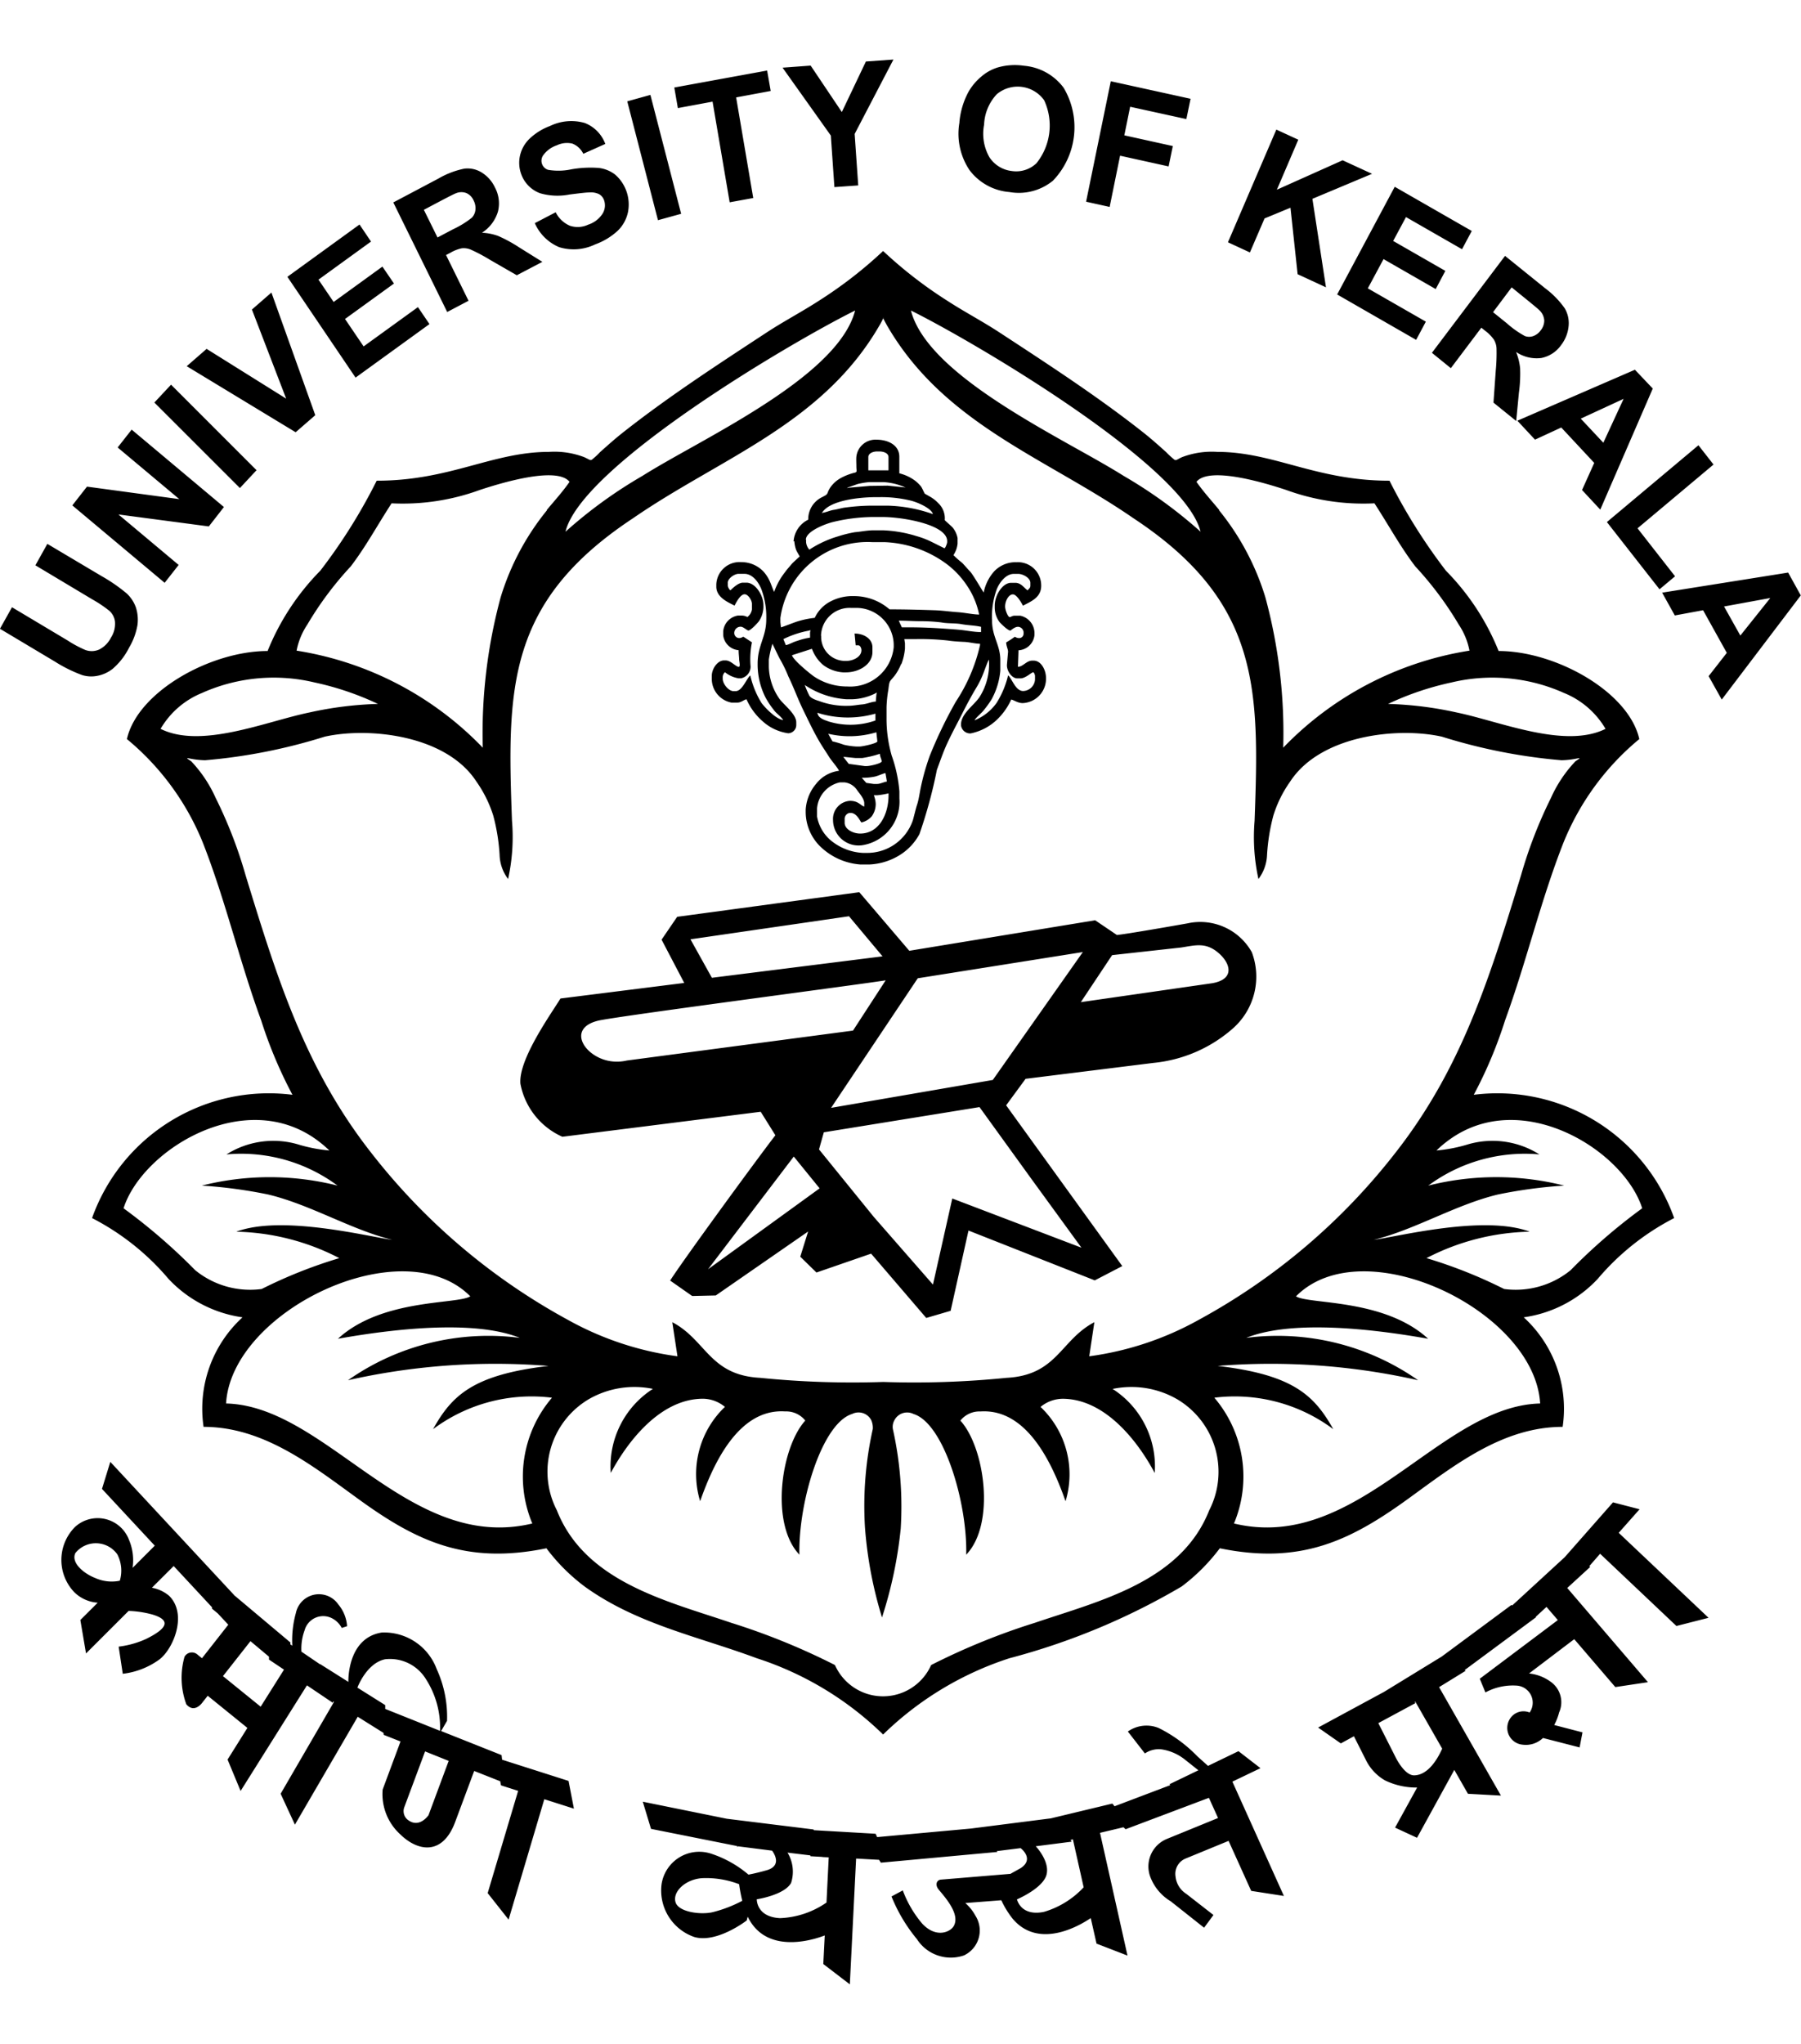
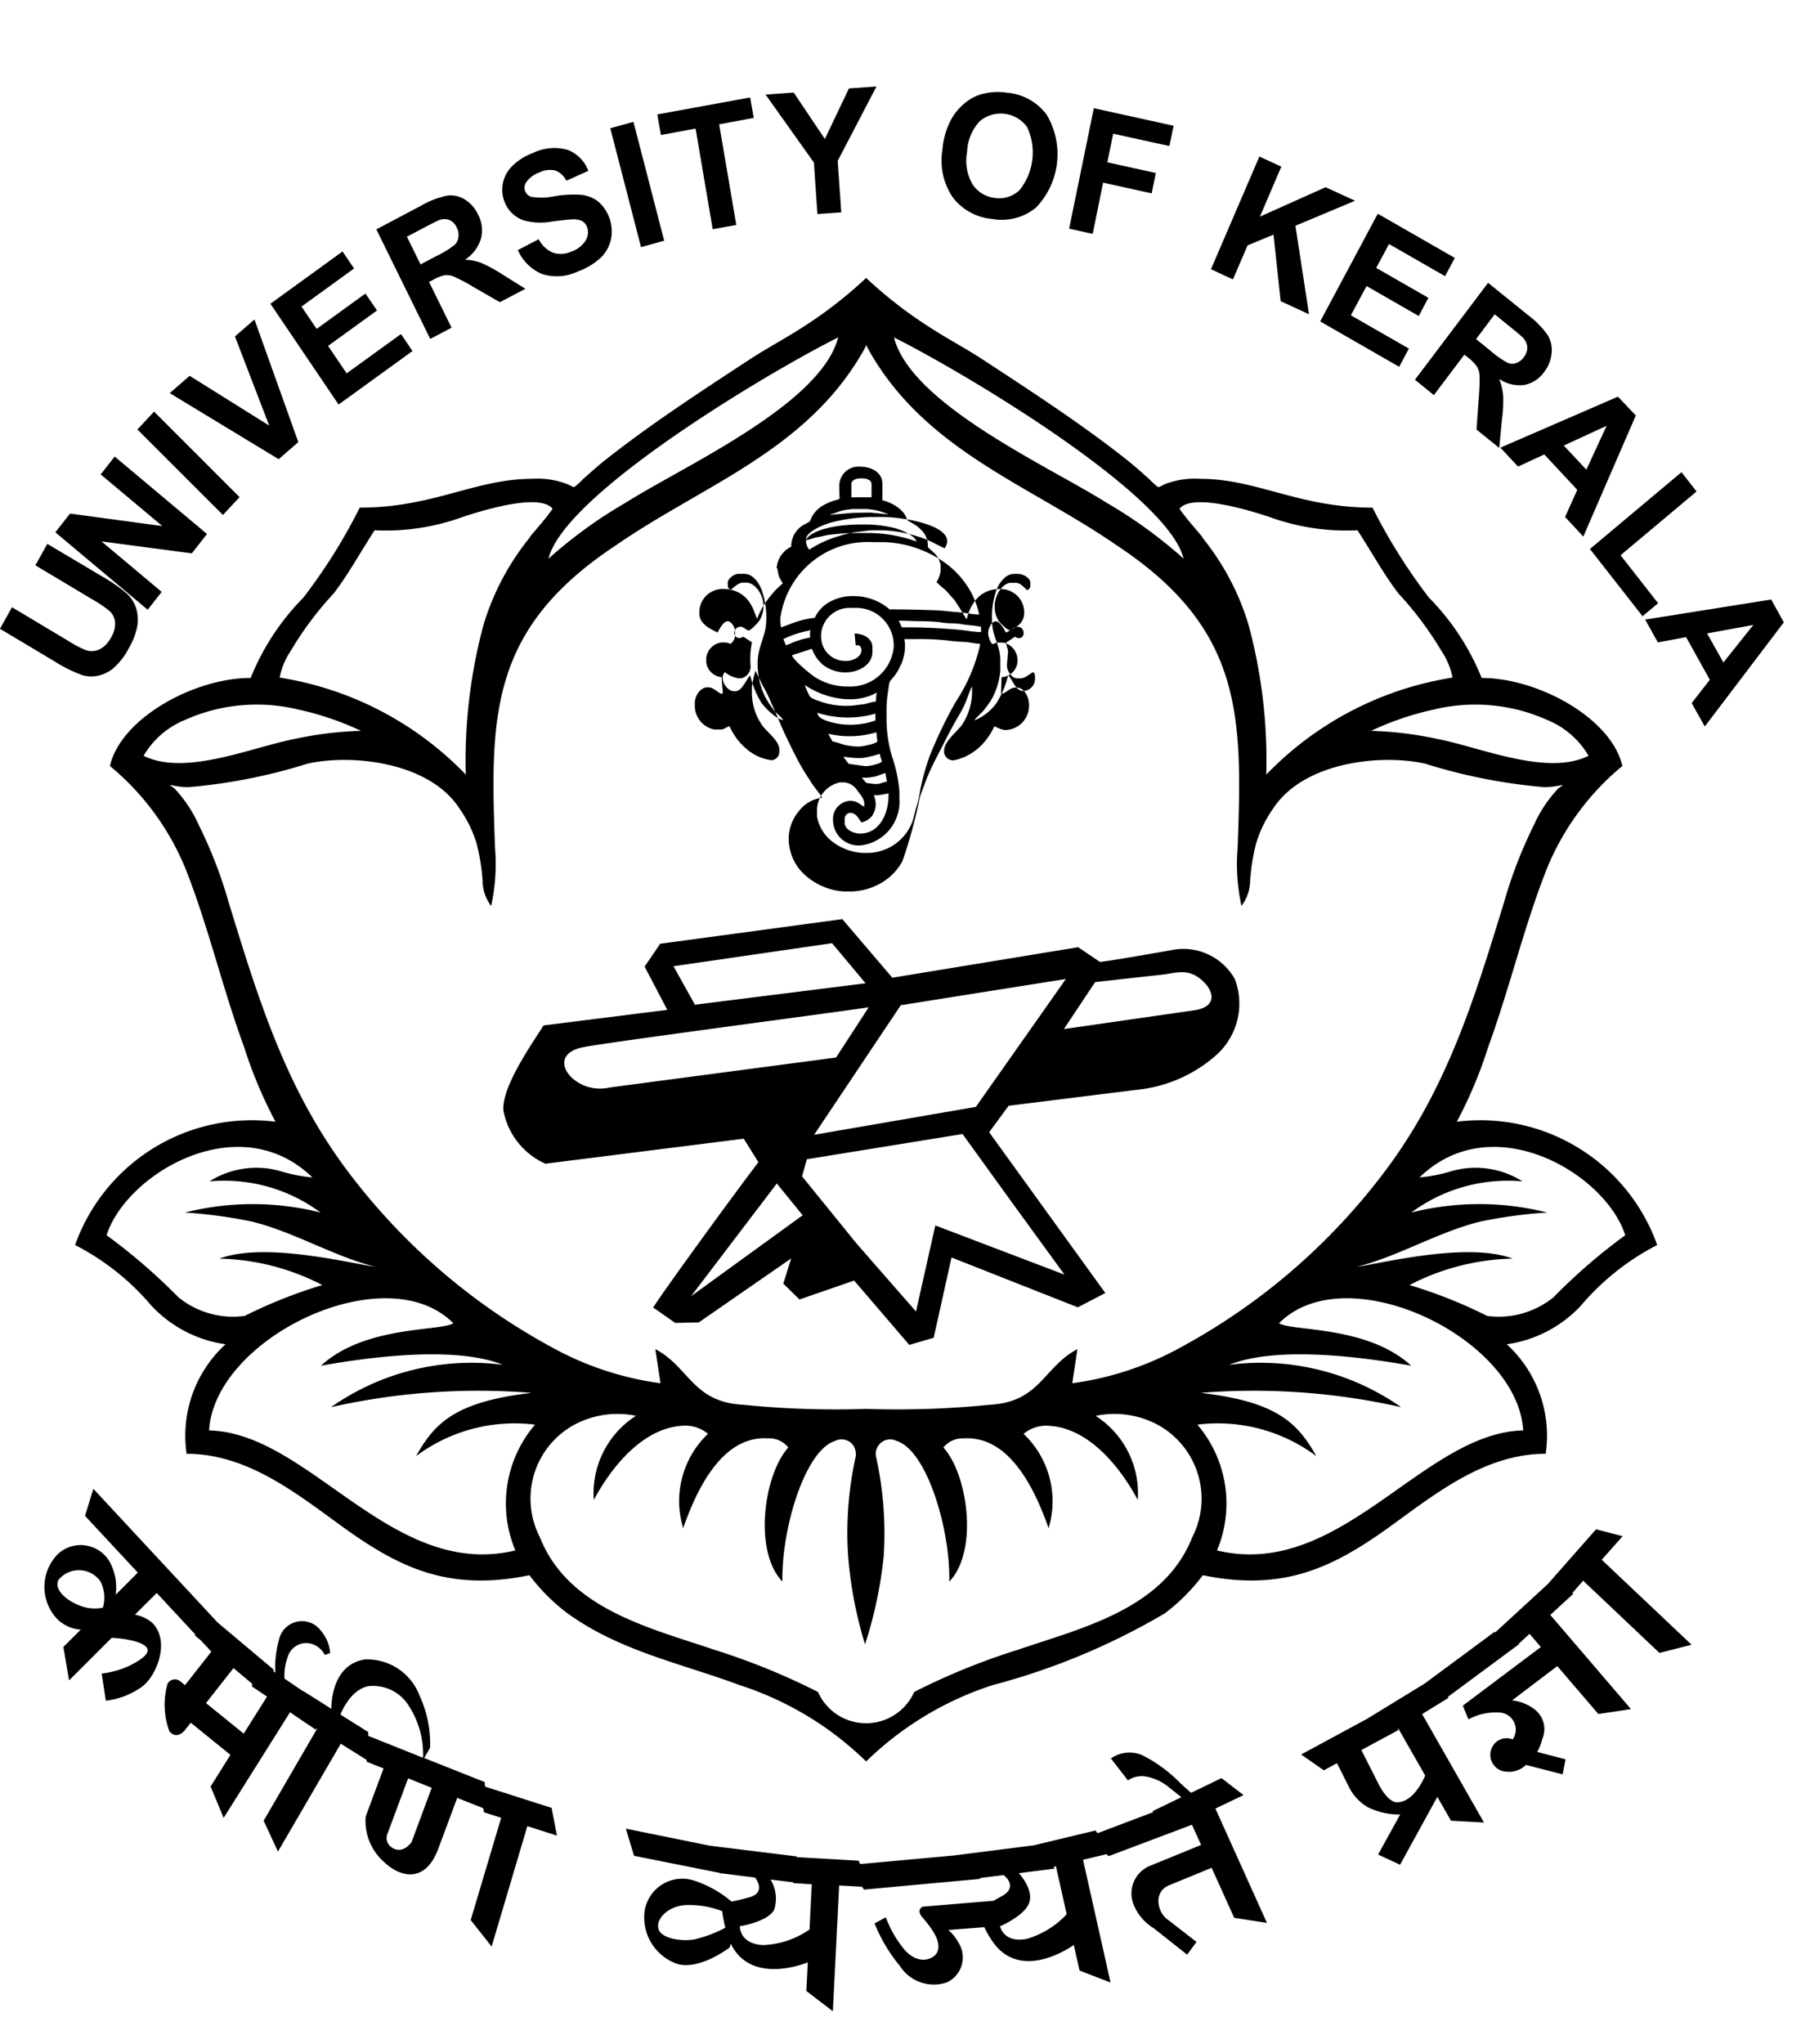
<svg xmlns="http://www.w3.org/2000/svg" width="72.47" height="82.2" viewBox="0 0 50.436 53.87">
-   <path class="logo" id="Path_33" data-name="Path 33" d="M5252.01,6827.287l.336-.6,1.561.932a3.221,3.221,0,0,0,.493.264.512.512,0,0,0,.388-.013.746.746,0,0,0,.33-.334.714.714,0,0,0,.112-.446.479.479,0,0,0-.161-.306,3.567,3.567,0,0,0-.475-.318l-1.593-.953.335-.6,1.515.9a4.661,4.661,0,0,1,.706.487.975.975,0,0,1,.261.4,1.12,1.12,0,0,1,.041.49,1.859,1.859,0,0,1-.234.628,1.9,1.9,0,0,1-.458.591,1,1,0,0,1-.441.2.876.876,0,0,1-.415-.023,4,4,0,0,1-.762-.377l-1.538-.918Zm24.473,4.663h.092a2.22,2.22,0,0,0,.318-.054v.054c0,.543-.272,1.072-.794,1.072-.2,0-.435-.12-.435-.3v-.119a.168.168,0,0,1,.141-.159h.025c.189,0,.277.266.308.266a.542.542,0,0,0,.285-.171.59.59,0,0,0,.111-.347.727.727,0,0,0-.051-.237Zm-.345-.49a1.637,1.637,0,0,0,.368-.032c.114-.027.209-.079.3-.1l.041.238c-.068.006-.188.067-.271.067h-.1l-.205-.029-.128-.144Zm-.486-.584.319.032.18,0a2.793,2.793,0,0,0,.5-.12c0,.083.05.157.05.213s-.321.132-.422.132h-.051l-.449-.062-.138-.176-.017-.025.029.011Zm.9-.688.028.252c0,.057-.416.146-.5.146H5276a1.923,1.923,0,0,1-.36-.051,2.772,2.772,0,0,0-.318-.094l-.118-.213a2.607,2.607,0,0,0,1.347-.041Zm-1.619-.537a2.812,2.812,0,0,0,1.593.014v.192a2.1,2.1,0,0,1-1.3.031c-.115-.04-.289-.092-.316-.216l-.013-.026.033,0Zm1.605-.562.026-.015-.012.066-.016.188c-.111,0-.245.068-.381.079s-.245.039-.41.039h-.1a2.149,2.149,0,0,1-.7-.135c-.086-.026-.234-.078-.272-.155a2.44,2.44,0,0,1-.126-.293,2.362,2.362,0,0,0,1.177.4h.128a1.557,1.557,0,0,0,.69-.174Zm.715-.811a1.592,1.592,0,0,0,.1-.435l0-.146-.018-.118h.3a7.025,7.025,0,0,1,.932.041c.125.02.313.031.451.037s.307.052.437.052v.039a4.789,4.789,0,0,1-.677,1.581,12.517,12.517,0,0,0-.733,1.522,6.572,6.572,0,0,0-.249.88c-.03.145-.058.344-.1.471s-.083.31-.121.445a1.35,1.35,0,0,1-1.315.916h-.089a1.531,1.531,0,0,1-.842-.308,1.133,1.133,0,0,1-.438-.711v-.225a.812.812,0,0,1,.64-.73h.128a.485.485,0,0,1,.354.219c.061.085.2.237.2.365v.093c-.108-.03-.16-.16-.4-.16a.506.506,0,0,0-.474.545v.012a.713.713,0,0,0,.769.69h.013a1.23,1.23,0,0,0,1.076-1.312v-.2a3.932,3.932,0,0,0-.215-1,3.725,3.725,0,0,1-.145-1.065v-.292a3.447,3.447,0,0,1,.051-.491c.031-.261.031-.215.163-.374a1.384,1.384,0,0,0,.194-.343Zm-2.251-.791a.8.8,0,0,1,.832-.782h.154a1.049,1.049,0,0,1,1.05,1.02v.08a1.223,1.223,0,0,1-1.3,1.1,1.668,1.668,0,0,1-.933-.28c-.128-.091-.582-.461-.616-.595l.559-.18a1.064,1.064,0,0,0,.323.46,1.047,1.047,0,0,0,.552.2h.074c.366,0,.745-.22.745-.57v-.132c0-.24-.241-.385-.5-.385l.031.329h.072c.051,0,.089.076.089.137,0,.189-.234.3-.422.3h-.051a.67.67,0,0,1-.654-.7Zm-.331-.146.037-.015-.013.066v.146a1.829,1.829,0,0,0-.36.091c-.112.03-.221.1-.318.119l-.069-.169a2.778,2.778,0,0,1,.723-.239Zm2.509-.279c.205,0,.43.016.612.015a4.749,4.749,0,0,1,.583.035c.172.034.387.016.565.049s.371.033.544.074v.146h-.039c-.125,0-.344-.036-.476-.053-.155-.018-.331-.029-.484-.04-.326-.023-.661-.039-1.01-.039l-.21,0-.083-.182Zm-3.317-.065a2.466,2.466,0,0,1,2.574-2.133h.344a3.141,3.141,0,0,1,1.722.6,2.441,2.441,0,0,1,.575.6,2.238,2.238,0,0,1,.352.827c-.164,0-.405-.053-.6-.066s-.41-.044-.615-.053c-.418-.014-.845-.026-1.294-.026a1.516,1.516,0,0,0-.985-.371h-.1a1.326,1.326,0,0,0-.629.183.988.988,0,0,0-.381.426,2.559,2.559,0,0,0-.5.105c-.083.026-.411.156-.446.16l-.016-.145,0-.107Zm5.927.026a2.239,2.239,0,0,1,.127-.822c.07-.189.252-.448.487-.448h.117c.142,0,.344.117.344.25v.079c0,.072-.045.087-.078.133-.095-.066-.182-.212-.344-.212h-.116c-.246,0-.46.354-.46.637v.066a.69.69,0,0,0,.137.4c.043.049.232.234.3.234.016,0,.112-.106.218-.106a.167.167,0,0,1,.153.146v.053a.124.124,0,0,1-.128.118.212.212,0,0,1-.116-.039,2.78,2.78,0,0,1-.243.159c0,.1.057.2.052.266l-.031.356c-.011.182.143.385.287.385h.09c.147,0,.31-.171.359-.171.021,0,.05.072.05.1v.106a.344.344,0,0,1-.332.319c-.22,0-.313-.355-.422-.438a2.561,2.561,0,0,1-.325.775,1.418,1.418,0,0,1-.611.482c.017-.062.2-.206.254-.281a2.874,2.874,0,0,0,.217-.3,2.028,2.028,0,0,0,.247-.806v-.3c0-.42-.231-.652-.231-1.1v-.039Zm-7.4-1.021c0-.122.19-.25.3-.25h.166c.244,0,.415.262.484.452a2.239,2.239,0,0,1,.129.818c0,.5-.242.727-.242,1.245a2.056,2.056,0,0,0,.217.939,2.345,2.345,0,0,0,.229.347c.078.112.191.171.27.29-.194-.018-.5-.335-.606-.475a2.525,2.525,0,0,1-.315-.771c-.1.072-.223.438-.41.438h-.063c-.132,0-.3-.2-.3-.347v-.026a.189.189,0,0,1,.063-.157.8.8,0,0,0,.382.171h.066a.334.334,0,0,0,.27-.33,2.388,2.388,0,0,1,.038-.677l-.243-.159a.213.213,0,0,1-.1.039h-.027a.142.142,0,0,1-.126-.144.178.178,0,0,1,.18-.173c.078,0,.175.106.218.106.061,0,.262-.213.3-.269a.747.747,0,0,0,.119-.446c0-.271-.226-.624-.475-.624h-.1c-.15,0-.341.212-.347.212-.025,0-.076-.087-.076-.133V6826Zm2.188-1.205c0-.233.53-.438.751-.494a4.928,4.928,0,0,1,1.093-.142h.307c.547,0,1.806.208,1.806.676v.026c0,.037-.052.173-.077.173,0,0-.337-.168-.38-.189a2.373,2.373,0,0,0-.4-.151,3.61,3.61,0,0,0-.946-.163h-.243c-.2,0-.361.039-.538.053a3.472,3.472,0,0,0-.476.118,3.036,3.036,0,0,0-.8.371.36.36,0,0,1-.091-.211v-.066Zm.475-.754-.026.014.012-.026c.208-.322.976-.426,1.523-.426h.09a3.488,3.488,0,0,1,.875.1c.186.047.568.214.609.375a4.11,4.11,0,0,0-1.279-.237h-.461a5.959,5.959,0,0,0-.715.053c-.093.01-.221.051-.321.065s-.221.071-.308.08Zm.7-.7-.025.018.025-.03c.064-.015.194-.066.279-.094a2.27,2.27,0,0,1,.322-.053h.386a1.747,1.747,0,0,1,.587.133l.042.022-.042-.009-.459-.047-.5.007-.613.053Zm.574-.859c0-.109.136-.158.247-.158h.061c.113,0,.257.044.257.158v.371h-.565v-.371Zm-2.071,2.356a.84.84,0,0,0,.049.24c.013.038.1.181.1.184s-.2.182-.221.209c-.068.083-.13.148-.194.237a1.908,1.908,0,0,0-.3.546c-.017-.019-.1-.254-.13-.312a1.031,1.031,0,0,0-.178-.265.851.851,0,0,0-.612-.255.651.651,0,0,0-.7.621v.066c0,.295.315.431.511.53.049-.093.161-.317.282-.317.1,0,.205.172.205.266v.158a.324.324,0,0,1-.128.212.348.348,0,0,0-.14-.04h-.128a.493.493,0,0,0-.409.436v.12a.474.474,0,0,0,.432.413c0,.105.012.168.015.264,0,.048.051.229-.029.2-.1-.032-.212-.178-.355-.178h-.037c-.188,0-.346.235-.346.437v.079a.678.678,0,0,0,.55.665h.167c.106,0,.173-.075.255-.093a1.746,1.746,0,0,0,.453.616,1.342,1.342,0,0,0,.712.335h.012a.231.231,0,0,0,.217-.225v-.079c0-.243-.366-.5-.484-.678a1.63,1.63,0,0,1-.284-.872v-.211a3.254,3.254,0,0,1,.1-.439c.009.011.187.394.226.454a3.627,3.627,0,0,1,.221.461c.147.3.265.63.415.937s.286.6.463.9c.088.148.173.271.264.416.076.12.223.277.277.387a.963.963,0,0,0-.643.366,1.229,1.229,0,0,0-.291.721v.079a1.361,1.361,0,0,0,.484,1.022,1.8,1.8,0,0,0,1.052.435h.243a1.764,1.764,0,0,0,.858-.266,1.562,1.562,0,0,0,.548-.584,13.44,13.44,0,0,0,.489-1.8c.112-.3.189-.537.325-.817.125-.265.255-.5.383-.755.113-.225.272-.523.4-.733a2.516,2.516,0,0,0,.186-.378c.024-.055.139-.385.163-.4a1.715,1.715,0,0,1-.26,1.041c-.15.231-.521.468-.521.771v.027a.259.259,0,0,0,.244.225h.023a1.491,1.491,0,0,0,.7-.349,1.824,1.824,0,0,0,.439-.6c.083.018.183.1.321.1a.682.682,0,0,0,.653-.7c0-.229-.137-.489-.348-.489h-.038c-.163,0-.259.173-.4.173l.015-.411,0-.051a.475.475,0,0,0,.448-.427v-.066a.5.5,0,0,0-.4-.476h-.153c-.075,0-.106.04-.141.04-.05,0-.128-.2-.128-.292v-.012c0-.137.092-.332.217-.332.108,0,.238.231.282.317.209-.114.511-.221.511-.558a.652.652,0,0,0-.678-.66h-.026a.824.824,0,0,0-.617.261,1.26,1.26,0,0,0-.289.586c-.017-.01-.287-.482-.375-.58-.08-.082-.143-.16-.224-.245a2.818,2.818,0,0,1-.249-.22.7.7,0,0,0,.116-.32v-.158a.66.66,0,0,0-.138-.295c-.041-.044-.207-.187-.221-.208a.58.58,0,0,0-.183-.475.952.952,0,0,0-.175-.147c-.029-.021-.185-.106-.2-.117s-.07-.156-.114-.211a1.026,1.026,0,0,0-.167-.159,1.258,1.258,0,0,0-.433-.2v-.464c0-.322-.31-.477-.638-.477a.536.536,0,0,0-.565.477c-.007.07,0,.189,0,.264,0,.151.037.166-.074.189a1.607,1.607,0,0,0-.361.143.868.868,0,0,0-.279.242.675.675,0,0,0-.09.17c-.025.067-.083.081-.144.118a.683.683,0,0,0-.4.636.729.729,0,0,0-.41.608Zm8.921,23.726a2.562,2.562,0,0,1,1.79.285,2.36,2.36,0,0,1,.906,3.115c-.791,2.006-3.086,2.537-4.876,3.146a18.838,18.838,0,0,0-2.911,1.184,1.474,1.474,0,0,1-2.694,0,18.983,18.983,0,0,0-2.911-1.184c-1.789-.608-4.086-1.14-4.876-3.146a2.356,2.356,0,0,1,.9-3.115,2.559,2.559,0,0,1,1.789-.285,2.575,2.575,0,0,0-1.18,2.353c.5-.931,1.389-2.036,2.521-2.076a.979.979,0,0,1,.676.227,2.6,2.6,0,0,0-.694,2.64c.374-1.065,1.083-2.6,2.382-2.513a.682.682,0,0,1,.562.256c-.685.757-.985,2.9-.164,3.753-.035-1.448.625-3.678,1.477-3.938a.4.4,0,0,1,.536.176.527.527,0,0,1,.042.245,9.871,9.871,0,0,0-.219,2.754,11.454,11.454,0,0,0,.477,2.521,11.9,11.9,0,0,0,.524-2.483,9.952,9.952,0,0,0-.22-2.791.377.377,0,0,1,.043-.245.4.4,0,0,1,.536-.176c.851.261,1.511,2.49,1.475,3.938.823-.851.522-3-.163-3.753a.682.682,0,0,1,.561-.256c1.3-.086,2.009,1.447,2.384,2.513a2.6,2.6,0,0,0-.7-2.64.984.984,0,0,1,.676-.227c1.133.04,2.025,1.146,2.521,2.076a2.573,2.573,0,0,0-1.18-2.353Zm-6.439,9.678h0a9.049,9.049,0,0,1,3.543-2.139,19.052,19.052,0,0,0,4.821-2.008,5.353,5.353,0,0,0,1.068-1.069c2.275.467,3.665-.216,5.31-1.411,1.276-.926,2.624-1.988,4.291-1.988a3.469,3.469,0,0,0-1.09-3.066,3.5,3.5,0,0,0,2.074-1.078,6.986,6.986,0,0,1,2.139-1.7,5.257,5.257,0,0,0-5.612-3.451,12.264,12.264,0,0,0,.876-2.082c.6-1.643.993-3.339,1.632-4.966a7.3,7.3,0,0,1,2.128-2.909c-.3-1.332-2.353-2.465-3.94-2.465a6.826,6.826,0,0,0-1.476-2.248,15.8,15.8,0,0,1-1.58-2.519c-2.061,0-3.237-.807-4.826-.807a2.344,2.344,0,0,0-.98.146c-.15.067-.159.1-.215.075a2.52,2.52,0,0,1-.233-.213c-.21-.19-.416-.372-.622-.536-1.25-.988-2.587-1.861-4.06-2.824-.472-.308-.973-.57-1.445-.877a12.084,12.084,0,0,1-1.8-1.394h0a12.057,12.057,0,0,1-1.8,1.394c-.474.307-.974.569-1.446.877-1.47.963-2.807,1.836-4.058,2.824-.208.164-.41.346-.624.536a2.178,2.178,0,0,1-.231.213c-.058.022-.064-.008-.216-.075a2.335,2.335,0,0,0-.98-.146c-1.588,0-2.766.807-4.827.807a15.457,15.457,0,0,1-1.579,2.519,6.841,6.841,0,0,0-1.476,2.248c-1.587,0-3.639,1.133-3.94,2.465a7.316,7.316,0,0,1,2.13,2.909c.638,1.627,1.026,3.323,1.63,4.966a12.5,12.5,0,0,0,.876,2.082,5.256,5.256,0,0,0-5.612,3.451,6.986,6.986,0,0,1,2.139,1.7,3.511,3.511,0,0,0,2.074,1.078,3.469,3.469,0,0,0-1.09,3.066c1.669,0,3.015,1.063,4.291,1.988,1.646,1.2,3.034,1.878,5.31,1.411a5.333,5.333,0,0,0,1.069,1.069c1.465,1.057,3.172,1.395,4.82,2.008a9.046,9.046,0,0,1,3.543,2.139Zm0-39.662c.031.069.068.138.114.22,1.6,2.763,4.445,3.7,6.9,5.394,3.555,2.346,3.527,4.782,3.392,8.469a5.471,5.471,0,0,0,.108,1.629,1.19,1.19,0,0,0,.241-.678,5.5,5.5,0,0,1,.176-1.095,3.351,3.351,0,0,1,.469-.951c.856-1.316,3.035-1.533,4.252-1.26a15.576,15.576,0,0,0,3.35.66c.45-.009.647-.146.387.031a3.645,3.645,0,0,0-.682,1.02,12.687,12.687,0,0,0-.84,2.17c-.877,2.859-1.658,5.4-3.524,7.775a17.647,17.647,0,0,1-5.5,4.667,8.665,8.665,0,0,1-3.067,1.021l.143-.955c-.952.5-1.041,1.485-2.461,1.558a25.728,25.728,0,0,1-3.449.115h0a25.706,25.706,0,0,1-3.447-.115c-1.421-.072-1.51-1.057-2.463-1.558l.145.955a8.673,8.673,0,0,1-3.07-1.021,17.685,17.685,0,0,1-5.5-4.667c-1.865-2.372-2.646-4.916-3.524-7.775a12.567,12.567,0,0,0-.84-2.17,3.661,3.661,0,0,0-.681-1.02c-.26-.177-.065-.04.386-.031a15.549,15.549,0,0,0,3.349-.66c1.217-.273,3.4-.057,4.252,1.26a3.431,3.431,0,0,1,.47.951,5.5,5.5,0,0,1,.177,1.095,1.172,1.172,0,0,0,.238.678,5.44,5.44,0,0,0,.109-1.629c-.136-3.687-.163-6.123,3.389-8.469,2.455-1.693,5.3-2.631,6.9-5.394a2.105,2.105,0,0,0,.115-.22Zm-9.363,29.342a18.741,18.741,0,0,0-5.62.4,6.847,6.847,0,0,1,4.812-1.186c-1.137-.457-3.124-.325-5.093.025,1.233-1.134,3.351-.957,3.706-1.188-1.882-1.9-6.689.4-6.839,3,2.813.065,5.115,4.192,8.576,3.359a3.394,3.394,0,0,1,.551-3.521,4.612,4.612,0,0,0-3.331.881c.525-.94,1.114-1.524,3.239-1.771Zm-8.749-3.757c1.28-.482,3.708.14,4.368.227-1.161-.287-2.294-.989-3.484-1.271a13.371,13.371,0,0,0-1.848-.247,7.771,7.771,0,0,1,3.8,0,4.532,4.532,0,0,0-3.11-.873,2.459,2.459,0,0,1,1.982-.287,4.323,4.323,0,0,0,.9.177,3.425,3.425,0,0,0-.347-.292c-2.042-1.494-4.9.286-5.417,1.91a16.3,16.3,0,0,1,2.008,1.734,2.431,2.431,0,0,0,1.86.525,13.392,13.392,0,0,1,2.174-.864,6.554,6.554,0,0,0-2.892-.74Zm-.93-15.092a2.378,2.378,0,0,0-1.189,1.016c1.143.568,2.949-.208,4.165-.458a10.1,10.1,0,0,1,1.922-.24,8.132,8.132,0,0,0-1.771-.6,4.917,4.917,0,0,0-3.126.28Zm9.623-5.107c.218-.261.437-.5.641-.791-.369-.468-2.09.088-2.518.229a6.3,6.3,0,0,1-2.466.372c-.429.663-.714,1.2-1.142,1.764a9.381,9.381,0,0,0-1.218,1.631,1.979,1.979,0,0,0-.3.729,9.226,9.226,0,0,1,5.214,2.716,14.552,14.552,0,0,1,.5-4.208,7.156,7.156,0,0,1,1.3-2.441Zm.526.606a12.919,12.919,0,0,1,2.156-1.564c.38-.24.882-.52,1.434-.829,1.806-1.012,4.151-2.359,4.522-3.8-1.825.905-7.683,4.366-8.113,6.2Zm18.258,23.35a18.737,18.737,0,0,1,5.62.4,6.853,6.853,0,0,0-4.813-1.186c1.138-.457,3.125-.325,5.094.025-1.233-1.134-3.351-.957-3.7-1.188,1.881-1.9,6.686.4,6.837,3-2.812.065-5.114,4.192-8.574,3.359a3.4,3.4,0,0,0-.55-3.521,4.613,4.613,0,0,1,3.331.881c-.529-.94-1.115-1.524-3.24-1.771Zm8.747-3.757c-1.278-.482-3.706.14-4.367.227,1.161-.287,2.3-.989,3.485-1.271a13.34,13.34,0,0,1,1.847-.247,7.781,7.781,0,0,0-3.807,0,4.547,4.547,0,0,1,3.112-.873,2.459,2.459,0,0,0-1.982-.287,4.312,4.312,0,0,1-.9.177,3.035,3.035,0,0,1,.346-.292c2.041-1.494,4.9.286,5.415,1.91a16.07,16.07,0,0,0-2.006,1.734,2.436,2.436,0,0,1-1.861.525,13.409,13.409,0,0,0-2.174-.864,6.549,6.549,0,0,1,2.89-.74Zm.931-15.092a2.384,2.384,0,0,1,1.191,1.016c-1.146.568-2.95-.208-4.167-.458a10.105,10.105,0,0,0-1.923-.24,8.148,8.148,0,0,1,1.772-.6,4.915,4.915,0,0,1,3.125.28Zm-9.624-5.107c-.215-.261-.436-.5-.641-.791.37-.468,2.093.088,2.518.229a6.3,6.3,0,0,0,2.467.372c.429.663.715,1.2,1.142,1.764a9.539,9.539,0,0,1,1.219,1.631,1.987,1.987,0,0,1,.3.729,9.235,9.235,0,0,0-5.216,2.716,14.519,14.519,0,0,0-.5-4.208,7.166,7.166,0,0,0-1.3-2.441Zm-.524.606a13,13,0,0,0-2.156-1.564c-.38-.24-.883-.52-1.436-.829-1.806-1.012-4.149-2.359-4.521-3.8,1.825.905,7.682,4.366,8.113,6.2Zm-11.393,17.49.723.889-3.125,2.265,2.4-3.153Zm5.2-1.386,1.455,2.013,1.4,1.923-3.617-1.377-.541,2.41-1.655-1.892-1.536-1.892.135-.479,4.362-.706Zm-10.678-2.419c.543-.126,7.5-1.035,8.051-1.129l-.915,1.407-6.334.838a1.226,1.226,0,0,1-.461.018c-.726-.113-1.234-.919-.34-1.134Zm17.349-1.913c.347.279.511.75-.153.865l-3.68.53.876-1.316,1.938-.214c.395-.062.674-.147,1.02.135Zm-10.827,4.354,2.427-3.627,4.623-.734-2.521,3.58-4.529.781Zm.5-5.365.941,1.124-4.779.6-.6-1.077,4.437-.645Zm.621,9.446,1.544,1.8.683-.2.5-2.247,3.536,1.395.771-.4-3.253-4.5.545-.742,3.584-.446a3.938,3.938,0,0,0,2.252-.992,1.933,1.933,0,0,0,.5-2.105,1.655,1.655,0,0,0-1.8-.809c-.351.063-1.707.3-1.979.326l-.609-.412-5.205.854-1.4-1.64-5.1.689-.437.64.635,1.211-3.467.436c-.241.4-1.183,1.7-1.121,2.387a2.037,2.037,0,0,0,1.175,1.483l5.554-.7.411.658c-.494.639-2.587,3.5-2.947,4.067l.617.432.661-.015,2.586-1.79-.22.705.454.443,1.537-.531Zm21.522,7.155-.746-.193-1.351,1.533,0,0-1.471,1.352-.023-.013-1.953,1.445-1.611.986-1.849,1,.636.444.367-.2.344.682a1.338,1.338,0,0,0,.526.553,2,2,0,0,0,.9.2l-.618,1.122.615.285,1.044-1.9.382.668.924.051-1.732-3.036.744-.458-.029-.019,2-1.48-.012-.008.305-.281.317.369-2.186,1.642.158.383a1.614,1.614,0,0,1,.877-.191.479.479,0,0,1,.361.753.448.448,0,0,0-.565.2.471.471,0,0,0,.367.7.69.69,0,0,0,.572-.187l1.026.264.081-.421-.792-.206a1.592,1.592,0,0,0,.138-.354.7.7,0,0,0-.243-.861,1.241,1.241,0,0,0-.6-.228l1.266-.96,1.15,1.341.914-.137-2.26-2.637.648-.594-.035-.012.307-.352,2.137,2.022.9-.229-2.516-2.379.586-.661Zm-5.529,6.7c-.123.276-.39.743-.787.748-.281,0-.527-.524-.527-.524l-.475-.938,1.045-.563-.03-.02.021-.018.752,1.315Zm-33.833-4.3-3.466-3.727-.233.757,1.478,1.589-.621.621a1.457,1.457,0,0,0-.1-.783.938.938,0,0,0-1.51-.364,1.307,1.307,0,0,0-.022,1.829,1.034,1.034,0,0,0,.655.293l-.486.484.159.937,1.193-1.191a2.9,2.9,0,0,1,.662.1c.49.146.482.362-.177.687a2.6,2.6,0,0,1-.764.213l.115.76a2.173,2.173,0,0,0,1.025-.4c.394-.3.793-1.266.275-1.781a1.023,1.023,0,0,0-.484-.227l.61-.608,1.076,1.157-.005.034.164.136.294.315-.737.939-.123-.1a.236.236,0,0,0-.365.057,2.145,2.145,0,0,0,.05,1.332c.232.271.454-.055.454-.055l.145-.184,1.111.9-.555.886.365.879,1.858-2.956.727.49,0-.041.029.016-1.493,2.569.4.865,1.759-3.02.722.452.005.054.471.186-.5,1.346a1.521,1.521,0,0,0,.5,1.26c.482.469,1.178.6,1.532-.356l.531-1.425.729.288.022.115.48.154-.853,2.862.586.742,1-3.37.829.264-.15-.776-1.861-.594-.015-.129-1.693-.673.166-.285a3.2,3.2,0,0,0-.289-1.448,1.57,1.57,0,0,0-1.538-1.025c-.981.153-.936,1.382-.936,1.382l-.793-.5v.008l-.521-.354a1.47,1.47,0,0,1,.089-.6.539.539,0,0,1,.8-.316.622.622,0,0,1,.239.252l.15-.049a1.056,1.056,0,0,0-.244-.607.659.659,0,0,0-1.19.238,2.833,2.833,0,0,0-.1.914l-.057-.038.006-.049-1.578-1.326Zm-3.2-.4a1.127,1.127,0,0,1-.686-.075c-.314-.122-.69-.423-.558-.7a.737.737,0,0,1,1.174.036.992.992,0,0,1,.07.74Zm3.942,3.524-1.053-.853.77-.979.519.435,0,.081.42.281-.652,1.035Zm3.491.058,0-.1-.779-.489s.252-.687.778-.795a1.179,1.179,0,0,1,1.141.557,2.5,2.5,0,0,1,.395,1.447l-1.538-.615Zm1.22,2.97s-.263.406-.6.132a.313.313,0,0,1-.088-.339l.584-1.567.661.265-.561,1.51Zm8.641.908-.01-.029.982.125s.321.4-.132.543c-.195.057-.381.1-.528.128a3.106,3.106,0,0,0-1.035-.583,1.067,1.067,0,0,0-1.4.858,1.377,1.377,0,0,0,.915,1.47c.634.186,1.47-.462,1.47-.462l.028-.105.013.024c.562,1.112,2.009.552,2.145.5l-.041.8.743.569.176-3.521.642.035.051.08,3.262-.3-.017-.023.669-.084s.4.3,0,.561c-.1.056-.2.111-.285.159l-1.953.162c-.1.01-.177.132-.054.282.214.254.589.688.425,1.006-.082.168-.489.374-.892-.06a3.112,3.112,0,0,1-.541-.927l-.316.17a4.51,4.51,0,0,0,.711,1.193,1.129,1.129,0,0,0,1.316.458.77.77,0,0,0,.323-1.113,1.278,1.278,0,0,0-.283-.354l1.008-.078a2.58,2.58,0,0,0,.324.525c.762.888,1.955.128,2.181-.026l.162.715.867.335-.77-3.436.656-.156.061.055,2.333-.879.256.565-1.442.589a.833.833,0,0,0-.466,1.03,1.355,1.355,0,0,0,.582.712l.935.74.262-.356-.762-.593a.653.653,0,0,1-.3-.489.462.462,0,0,1,.286-.5l1.2-.493.633,1.4.916.142-1.443-3.2.787-.377-.616-.476-.853.412-.3-.269a3.932,3.932,0,0,0-1.085-.793.906.906,0,0,0-.86.1l.477.614a.692.692,0,0,1,.464-.115,1.381,1.381,0,0,1,.656.286l.378.3-.812.392.028.023-1.563.592-.062-.075-1.723.414-2.236.285-2.628.24-.043-.094-1.73-.1-.008-.02-2.429-.3-2.353-.477.23.76,2.43.485Zm.137,1.5a3.678,3.678,0,0,1-.828.318c-.334.078-.936,0-1.035-.264-.107-.3.273-.665.756-.689a2.578,2.578,0,0,1,1.02.17,4.39,4.39,0,0,0,.088.465Zm2.354.052a2.447,2.447,0,0,1-1.294.433c-.668-.032-.653-.528-.653-.528s.772-.116.961-.458a1.025,1.025,0,0,0-.1-.848l.637.077.009.024.3.017.061.007v0l.147.007-.063,1.273Zm7.209-.432a2.475,2.475,0,0,1-1.112.689c-.654.135-.757-.35-.757-.35s.723-.306.826-.686-.3-.8-.3-.8l1.006-.129-.033-.047.067-.019.3,1.338Zm3.462-2.6-.007,0h0l0,0Zm-29.2-33.913-2.586-2.167.411-.525,2.585.35-1.726-1.446.392-.5,2.584,2.167-.423.543-2.531-.335,1.686,1.413-.392.5Zm2.107-2.653-2.395-2.393.467-.5,2.394,2.394-.466.5Zm1.56-1.562-3.049-1.848.557-.485,2.228,1.393-.959-2.494.546-.476,1.228,3.433-.55.478Zm1.679-1.529-1.909-2.821,2.02-1.464.322.477-1.471,1.066.424.625,1.366-.99.324.474-1.371.992.521.768,1.521-1.1.323.475-2.072,1.5Zm2.567-1.835-1.51-3.068,1.259-.666a2.373,2.373,0,0,1,.731-.28.748.748,0,0,1,.491.111.985.985,0,0,1,.366.416.944.944,0,0,1,.084.675,1.073,1.073,0,0,1-.447.592,1.525,1.525,0,0,1,.448.088,3.975,3.975,0,0,1,.587.318l.656.409-.716.375-.761-.438a4.742,4.742,0,0,0-.538-.284.516.516,0,0,0-.242-.033,1.072,1.072,0,0,0-.32.126l-.121.063.63,1.28-.6.316Zm-.272-2.087.441-.233a2.621,2.621,0,0,0,.521-.321.375.375,0,0,0,.1-.219.466.466,0,0,0-.05-.262.4.4,0,0,0-.2-.207.394.394,0,0,0-.286,0c-.051.018-.2.094-.441.22l-.467.247.384.778Zm2.722-.4.588-.306a.789.789,0,0,0,.4.378.689.689,0,0,0,.509-.031.75.75,0,0,0,.407-.314.439.439,0,0,0,.039-.369.315.315,0,0,0-.138-.17.529.529,0,0,0-.276-.049c-.085,0-.268.022-.555.058a1.748,1.748,0,0,1-.824-.036.886.886,0,0,1-.527-.533.924.924,0,0,1-.036-.514.945.945,0,0,1,.268-.478,1.657,1.657,0,0,1,.569-.355,1.37,1.37,0,0,1,.979-.086,1,1,0,0,1,.574.586l-.616.276a.578.578,0,0,0-.305-.285.66.66,0,0,0-.437.048.773.773,0,0,0-.386.286.267.267,0,0,0,.141.4,1.732,1.732,0,0,0,.656-.015,3.091,3.091,0,0,1,.761-.038.928.928,0,0,1,.466.19,1.112,1.112,0,0,1,.357,1.038,1.013,1.013,0,0,1-.286.527,1.863,1.863,0,0,1-.634.385,1.387,1.387,0,0,1-1.008.078,1.292,1.292,0,0,1-.682-.67Zm3.452-.084-.86-3.327.648-.18.861,3.328-.649.179Zm2.008-.5-.479-2.818-.972.18-.1-.576,2.6-.475.1.572-.968.18.479,2.816-.663.121Zm2.933-.423-.1-1.446-1.352-1.9.787-.058.873,1.3.674-1.415.771-.055-1.086,2.083.1,1.441-.667.047Zm3.5-1.814a2.2,2.2,0,0,1,.256-.858,1.577,1.577,0,0,1,.363-.429,1.271,1.271,0,0,1,.46-.253,1.742,1.742,0,0,1,.731-.046,1.541,1.541,0,0,1,1.11.617,2.159,2.159,0,0,1-.3,2.6,1.507,1.507,0,0,1-1.218.318,1.555,1.555,0,0,1-1.117-.612,1.829,1.829,0,0,1-.283-1.337Zm.692.063a1.328,1.328,0,0,0,.15.913.863.863,0,0,0,.625.384.821.821,0,0,0,.69-.216,1.683,1.683,0,0,0,.216-1.766.911.911,0,0,0-1.327-.166,1.32,1.32,0,0,0-.354.851Zm2.857,2.153.691-3.368,2.234.491-.118.568-1.574-.345-.163.8,1.358.3-.118.57-1.359-.3-.292,1.434-.659-.146Zm3.975,1.132,1.352-3.147.615.283-.6,1.4,1.841-.824.824.379-1.67.7.38,2.477-.794-.367-.2-1.861-.726.3-.41.952-.612-.283Zm3.056,1.467,1.612-3.013,2.157,1.237-.273.511-1.569-.9-.359.668,1.461.838-.27.509-1.461-.839-.44.819,1.625.932-.272.51-2.212-1.271Zm2.653,1.634,2.048-2.713,1.115.9a2.494,2.494,0,0,1,.557.568.822.822,0,0,1,.107.506,1.026,1.026,0,0,1-.207.52.889.889,0,0,1-.555.364,1.026,1.026,0,0,1-.708-.169,1.674,1.674,0,0,1,.113.458,3.924,3.924,0,0,1-.034.684l-.076.79-.636-.514.064-.9a5.129,5.129,0,0,0,.021-.624.524.524,0,0,0-.074-.24,1.12,1.12,0,0,0-.245-.248l-.106-.085-.854,1.133-.53-.43Zm1.712-1.137.392.316a2.7,2.7,0,0,0,.5.352.345.345,0,0,0,.236,0,.448.448,0,0,0,.206-.159.44.44,0,0,0,.1-.278.431.431,0,0,0-.119-.268c-.038-.042-.166-.148-.38-.322l-.414-.336-.518.69Zm3,5.524-.508-.546.342-.759-.924-.991-.735.34-.494-.53,3.292-1.427.5.527-1.469,3.386Zm.088-1.869.568-1.229-1.2.554.633.675Zm.1,2.22,2.564-2.15.422.54-2.128,1.785,1.051,1.343-.435.364-1.474-1.882Zm3.216,4.968-.367-.655.509-.652-.664-1.193-.792.146-.355-.638,3.529-.562.354.639-2.214,2.916Zm.521-1.791.839-1.051-1.295.237.456.813Z" transform="translate(-5252.01 -6811.358)" fill="#000" fill-rule="evenodd" />
+   <path class="logo" id="Path_33" data-name="Path 33" d="M5252.01,6827.287l.336-.6,1.561.932a3.221,3.221,0,0,0,.493.264.512.512,0,0,0,.388-.013.746.746,0,0,0,.33-.334.714.714,0,0,0,.112-.446.479.479,0,0,0-.161-.306,3.567,3.567,0,0,0-.475-.318l-1.593-.953.335-.6,1.515.9a4.661,4.661,0,0,1,.706.487.975.975,0,0,1,.261.4,1.12,1.12,0,0,1,.041.49,1.859,1.859,0,0,1-.234.628,1.9,1.9,0,0,1-.458.591,1,1,0,0,1-.441.2.876.876,0,0,1-.415-.023,4,4,0,0,1-.762-.377l-1.538-.918Zm24.473,4.663h.092a2.22,2.22,0,0,0,.318-.054v.054c0,.543-.272,1.072-.794,1.072-.2,0-.435-.12-.435-.3v-.119a.168.168,0,0,1,.141-.159h.025c.189,0,.277.266.308.266a.542.542,0,0,0,.285-.171.59.59,0,0,0,.111-.347.727.727,0,0,0-.051-.237Zm-.345-.49a1.637,1.637,0,0,0,.368-.032c.114-.027.209-.079.3-.1l.041.238c-.068.006-.188.067-.271.067h-.1l-.205-.029-.128-.144Zm-.486-.584.319.032.18,0a2.793,2.793,0,0,0,.5-.12c0,.083.05.157.05.213s-.321.132-.422.132h-.051l-.449-.062-.138-.176-.017-.025.029.011Zm.9-.688.028.252c0,.057-.416.146-.5.146H5276a1.923,1.923,0,0,1-.36-.051,2.772,2.772,0,0,0-.318-.094l-.118-.213a2.607,2.607,0,0,0,1.347-.041Zm-1.619-.537a2.812,2.812,0,0,0,1.593.014v.192a2.1,2.1,0,0,1-1.3.031c-.115-.04-.289-.092-.316-.216l-.013-.026.033,0Zm1.605-.562.026-.015-.012.066-.016.188c-.111,0-.245.068-.381.079s-.245.039-.41.039h-.1a2.149,2.149,0,0,1-.7-.135c-.086-.026-.234-.078-.272-.155a2.44,2.44,0,0,1-.126-.293,2.362,2.362,0,0,0,1.177.4h.128a1.557,1.557,0,0,0,.69-.174Zm.715-.811a1.592,1.592,0,0,0,.1-.435l0-.146-.018-.118h.3a7.025,7.025,0,0,1,.932.041c.125.02.313.031.451.037s.307.052.437.052v.039a4.789,4.789,0,0,1-.677,1.581,12.517,12.517,0,0,0-.733,1.522,6.572,6.572,0,0,0-.249.88c-.03.145-.058.344-.1.471s-.083.31-.121.445a1.35,1.35,0,0,1-1.315.916h-.089a1.531,1.531,0,0,1-.842-.308,1.133,1.133,0,0,1-.438-.711v-.225a.812.812,0,0,1,.64-.73h.128a.485.485,0,0,1,.354.219c.061.085.2.237.2.365v.093c-.108-.03-.16-.16-.4-.16a.506.506,0,0,0-.474.545v.012a.713.713,0,0,0,.769.69h.013a1.23,1.23,0,0,0,1.076-1.312v-.2a3.932,3.932,0,0,0-.215-1,3.725,3.725,0,0,1-.145-1.065v-.292a3.447,3.447,0,0,1,.051-.491c.031-.261.031-.215.163-.374a1.384,1.384,0,0,0,.194-.343Zm-2.251-.791a.8.8,0,0,1,.832-.782h.154a1.049,1.049,0,0,1,1.05,1.02v.08a1.223,1.223,0,0,1-1.3,1.1,1.668,1.668,0,0,1-.933-.28c-.128-.091-.582-.461-.616-.595l.559-.18a1.064,1.064,0,0,0,.323.46,1.047,1.047,0,0,0,.552.2h.074c.366,0,.745-.22.745-.57v-.132c0-.24-.241-.385-.5-.385l.031.329h.072c.051,0,.089.076.089.137,0,.189-.234.3-.422.3h-.051a.67.67,0,0,1-.654-.7Zm-.331-.146.037-.015-.013.066v.146a1.829,1.829,0,0,0-.36.091c-.112.03-.221.1-.318.119l-.069-.169a2.778,2.778,0,0,1,.723-.239Zm2.509-.279c.205,0,.43.016.612.015a4.749,4.749,0,0,1,.583.035c.172.034.387.016.565.049s.371.033.544.074v.146h-.039c-.125,0-.344-.036-.476-.053-.155-.018-.331-.029-.484-.04-.326-.023-.661-.039-1.01-.039l-.21,0-.083-.182Zm-3.317-.065a2.466,2.466,0,0,1,2.574-2.133h.344a3.141,3.141,0,0,1,1.722.6,2.441,2.441,0,0,1,.575.6,2.238,2.238,0,0,1,.352.827c-.164,0-.405-.053-.6-.066s-.41-.044-.615-.053c-.418-.014-.845-.026-1.294-.026a1.516,1.516,0,0,0-.985-.371h-.1a1.326,1.326,0,0,0-.629.183.988.988,0,0,0-.381.426,2.559,2.559,0,0,0-.5.105c-.083.026-.411.156-.446.16l-.016-.145,0-.107Zm5.927.026a2.239,2.239,0,0,1,.127-.822c.07-.189.252-.448.487-.448h.117c.142,0,.344.117.344.25v.079c0,.072-.045.087-.078.133-.095-.066-.182-.212-.344-.212h-.116c-.246,0-.46.354-.46.637v.066a.69.69,0,0,0,.137.4c.043.049.232.234.3.234.016,0,.112-.106.218-.106a.167.167,0,0,1,.153.146v.053a.124.124,0,0,1-.128.118.212.212,0,0,1-.116-.039,2.78,2.78,0,0,1-.243.159c0,.1.057.2.052.266l-.031.356c-.011.182.143.385.287.385h.09c.147,0,.31-.171.359-.171.021,0,.05.072.05.1v.106a.344.344,0,0,1-.332.319c-.22,0-.313-.355-.422-.438a2.561,2.561,0,0,1-.325.775,1.418,1.418,0,0,1-.611.482c.017-.062.2-.206.254-.281a2.874,2.874,0,0,0,.217-.3,2.028,2.028,0,0,0,.247-.806v-.3c0-.42-.231-.652-.231-1.1v-.039Zm-7.4-1.021c0-.122.19-.25.3-.25h.166c.244,0,.415.262.484.452a2.239,2.239,0,0,1,.129.818c0,.5-.242.727-.242,1.245a2.056,2.056,0,0,0,.217.939,2.345,2.345,0,0,0,.229.347c.078.112.191.171.27.29-.194-.018-.5-.335-.606-.475a2.525,2.525,0,0,1-.315-.771c-.1.072-.223.438-.41.438h-.063c-.132,0-.3-.2-.3-.347v-.026a.189.189,0,0,1,.063-.157.8.8,0,0,0,.382.171h.066a.334.334,0,0,0,.27-.33,2.388,2.388,0,0,1,.038-.677l-.243-.159a.213.213,0,0,1-.1.039h-.027a.142.142,0,0,1-.126-.144.178.178,0,0,1,.18-.173c.078,0,.175.106.218.106.061,0,.262-.213.3-.269a.747.747,0,0,0,.119-.446c0-.271-.226-.624-.475-.624h-.1c-.15,0-.341.212-.347.212-.025,0-.076-.087-.076-.133V6826Zm2.188-1.205c0-.233.53-.438.751-.494a4.928,4.928,0,0,1,1.093-.142h.307c.547,0,1.806.208,1.806.676v.026c0,.037-.052.173-.077.173,0,0-.337-.168-.38-.189a2.373,2.373,0,0,0-.4-.151,3.61,3.61,0,0,0-.946-.163h-.243c-.2,0-.361.039-.538.053a3.472,3.472,0,0,0-.476.118,3.036,3.036,0,0,0-.8.371.36.36,0,0,1-.091-.211v-.066Zc.208-.322.976-.426,1.523-.426h.09a3.488,3.488,0,0,1,.875.1c.186.047.568.214.609.375a4.11,4.11,0,0,0-1.279-.237h-.461a5.959,5.959,0,0,0-.715.053c-.093.01-.221.051-.321.065s-.221.071-.308.08Zm.7-.7-.025.018.025-.03c.064-.015.194-.066.279-.094a2.27,2.27,0,0,1,.322-.053h.386a1.747,1.747,0,0,1,.587.133l.042.022-.042-.009-.459-.047-.5.007-.613.053Zm.574-.859c0-.109.136-.158.247-.158h.061c.113,0,.257.044.257.158v.371h-.565v-.371Zm-2.071,2.356a.84.84,0,0,0,.049.24c.013.038.1.181.1.184s-.2.182-.221.209c-.068.083-.13.148-.194.237a1.908,1.908,0,0,0-.3.546c-.017-.019-.1-.254-.13-.312a1.031,1.031,0,0,0-.178-.265.851.851,0,0,0-.612-.255.651.651,0,0,0-.7.621v.066c0,.295.315.431.511.53.049-.093.161-.317.282-.317.1,0,.205.172.205.266v.158a.324.324,0,0,1-.128.212.348.348,0,0,0-.14-.04h-.128a.493.493,0,0,0-.409.436v.12a.474.474,0,0,0,.432.413c0,.105.012.168.015.264,0,.048.051.229-.029.2-.1-.032-.212-.178-.355-.178h-.037c-.188,0-.346.235-.346.437v.079a.678.678,0,0,0,.55.665h.167c.106,0,.173-.075.255-.093a1.746,1.746,0,0,0,.453.616,1.342,1.342,0,0,0,.712.335h.012a.231.231,0,0,0,.217-.225v-.079c0-.243-.366-.5-.484-.678a1.63,1.63,0,0,1-.284-.872v-.211a3.254,3.254,0,0,1,.1-.439c.009.011.187.394.226.454a3.627,3.627,0,0,1,.221.461c.147.3.265.63.415.937s.286.6.463.9c.088.148.173.271.264.416.076.12.223.277.277.387a.963.963,0,0,0-.643.366,1.229,1.229,0,0,0-.291.721v.079a1.361,1.361,0,0,0,.484,1.022,1.8,1.8,0,0,0,1.052.435h.243a1.764,1.764,0,0,0,.858-.266,1.562,1.562,0,0,0,.548-.584,13.44,13.44,0,0,0,.489-1.8c.112-.3.189-.537.325-.817.125-.265.255-.5.383-.755.113-.225.272-.523.4-.733a2.516,2.516,0,0,0,.186-.378c.024-.055.139-.385.163-.4a1.715,1.715,0,0,1-.26,1.041c-.15.231-.521.468-.521.771v.027a.259.259,0,0,0,.244.225h.023a1.491,1.491,0,0,0,.7-.349,1.824,1.824,0,0,0,.439-.6c.083.018.183.1.321.1a.682.682,0,0,0,.653-.7c0-.229-.137-.489-.348-.489h-.038c-.163,0-.259.173-.4.173l.015-.411,0-.051a.475.475,0,0,0,.448-.427v-.066a.5.5,0,0,0-.4-.476h-.153c-.075,0-.106.04-.141.04-.05,0-.128-.2-.128-.292v-.012c0-.137.092-.332.217-.332.108,0,.238.231.282.317.209-.114.511-.221.511-.558a.652.652,0,0,0-.678-.66h-.026a.824.824,0,0,0-.617.261,1.26,1.26,0,0,0-.289.586c-.017-.01-.287-.482-.375-.58-.08-.082-.143-.16-.224-.245a2.818,2.818,0,0,1-.249-.22.7.7,0,0,0,.116-.32v-.158a.66.66,0,0,0-.138-.295c-.041-.044-.207-.187-.221-.208a.58.58,0,0,0-.183-.475.952.952,0,0,0-.175-.147c-.029-.021-.185-.106-.2-.117s-.07-.156-.114-.211a1.026,1.026,0,0,0-.167-.159,1.258,1.258,0,0,0-.433-.2v-.464c0-.322-.31-.477-.638-.477a.536.536,0,0,0-.565.477c-.007.07,0,.189,0,.264,0,.151.037.166-.074.189a1.607,1.607,0,0,0-.361.143.868.868,0,0,0-.279.242.675.675,0,0,0-.09.17c-.025.067-.083.081-.144.118a.683.683,0,0,0-.4.636.729.729,0,0,0-.41.608Zm8.921,23.726a2.562,2.562,0,0,1,1.79.285,2.36,2.36,0,0,1,.906,3.115c-.791,2.006-3.086,2.537-4.876,3.146a18.838,18.838,0,0,0-2.911,1.184,1.474,1.474,0,0,1-2.694,0,18.983,18.983,0,0,0-2.911-1.184c-1.789-.608-4.086-1.14-4.876-3.146a2.356,2.356,0,0,1,.9-3.115,2.559,2.559,0,0,1,1.789-.285,2.575,2.575,0,0,0-1.18,2.353c.5-.931,1.389-2.036,2.521-2.076a.979.979,0,0,1,.676.227,2.6,2.6,0,0,0-.694,2.64c.374-1.065,1.083-2.6,2.382-2.513a.682.682,0,0,1,.562.256c-.685.757-.985,2.9-.164,3.753-.035-1.448.625-3.678,1.477-3.938a.4.4,0,0,1,.536.176.527.527,0,0,1,.042.245,9.871,9.871,0,0,0-.219,2.754,11.454,11.454,0,0,0,.477,2.521,11.9,11.9,0,0,0,.524-2.483,9.952,9.952,0,0,0-.22-2.791.377.377,0,0,1,.043-.245.4.4,0,0,1,.536-.176c.851.261,1.511,2.49,1.475,3.938.823-.851.522-3-.163-3.753a.682.682,0,0,1,.561-.256c1.3-.086,2.009,1.447,2.384,2.513a2.6,2.6,0,0,0-.7-2.64.984.984,0,0,1,.676-.227c1.133.04,2.025,1.146,2.521,2.076a2.573,2.573,0,0,0-1.18-2.353Zm-6.439,9.678h0a9.049,9.049,0,0,1,3.543-2.139,19.052,19.052,0,0,0,4.821-2.008,5.353,5.353,0,0,0,1.068-1.069c2.275.467,3.665-.216,5.31-1.411,1.276-.926,2.624-1.988,4.291-1.988a3.469,3.469,0,0,0-1.09-3.066,3.5,3.5,0,0,0,2.074-1.078,6.986,6.986,0,0,1,2.139-1.7,5.257,5.257,0,0,0-5.612-3.451,12.264,12.264,0,0,0,.876-2.082c.6-1.643.993-3.339,1.632-4.966a7.3,7.3,0,0,1,2.128-2.909c-.3-1.332-2.353-2.465-3.94-2.465a6.826,6.826,0,0,0-1.476-2.248,15.8,15.8,0,0,1-1.58-2.519c-2.061,0-3.237-.807-4.826-.807a2.344,2.344,0,0,0-.98.146c-.15.067-.159.1-.215.075a2.52,2.52,0,0,1-.233-.213c-.21-.19-.416-.372-.622-.536-1.25-.988-2.587-1.861-4.06-2.824-.472-.308-.973-.57-1.445-.877a12.084,12.084,0,0,1-1.8-1.394h0a12.057,12.057,0,0,1-1.8,1.394c-.474.307-.974.569-1.446.877-1.47.963-2.807,1.836-4.058,2.824-.208.164-.41.346-.624.536a2.178,2.178,0,0,1-.231.213c-.058.022-.064-.008-.216-.075a2.335,2.335,0,0,0-.98-.146c-1.588,0-2.766.807-4.827.807a15.457,15.457,0,0,1-1.579,2.519,6.841,6.841,0,0,0-1.476,2.248c-1.587,0-3.639,1.133-3.94,2.465a7.316,7.316,0,0,1,2.13,2.909c.638,1.627,1.026,3.323,1.63,4.966a12.5,12.5,0,0,0,.876,2.082,5.256,5.256,0,0,0-5.612,3.451,6.986,6.986,0,0,1,2.139,1.7,3.511,3.511,0,0,0,2.074,1.078,3.469,3.469,0,0,0-1.09,3.066c1.669,0,3.015,1.063,4.291,1.988,1.646,1.2,3.034,1.878,5.31,1.411a5.333,5.333,0,0,0,1.069,1.069c1.465,1.057,3.172,1.395,4.82,2.008a9.046,9.046,0,0,1,3.543,2.139Zm0-39.662c.031.069.068.138.114.22,1.6,2.763,4.445,3.7,6.9,5.394,3.555,2.346,3.527,4.782,3.392,8.469a5.471,5.471,0,0,0,.108,1.629,1.19,1.19,0,0,0,.241-.678,5.5,5.5,0,0,1,.176-1.095,3.351,3.351,0,0,1,.469-.951c.856-1.316,3.035-1.533,4.252-1.26a15.576,15.576,0,0,0,3.35.66c.45-.009.647-.146.387.031a3.645,3.645,0,0,0-.682,1.02,12.687,12.687,0,0,0-.84,2.17c-.877,2.859-1.658,5.4-3.524,7.775a17.647,17.647,0,0,1-5.5,4.667,8.665,8.665,0,0,1-3.067,1.021l.143-.955c-.952.5-1.041,1.485-2.461,1.558a25.728,25.728,0,0,1-3.449.115h0a25.706,25.706,0,0,1-3.447-.115c-1.421-.072-1.51-1.057-2.463-1.558l.145.955a8.673,8.673,0,0,1-3.07-1.021,17.685,17.685,0,0,1-5.5-4.667c-1.865-2.372-2.646-4.916-3.524-7.775a12.567,12.567,0,0,0-.84-2.17,3.661,3.661,0,0,0-.681-1.02c-.26-.177-.065-.04.386-.031a15.549,15.549,0,0,0,3.349-.66c1.217-.273,3.4-.057,4.252,1.26a3.431,3.431,0,0,1,.47.951,5.5,5.5,0,0,1,.177,1.095,1.172,1.172,0,0,0,.238.678,5.44,5.44,0,0,0,.109-1.629c-.136-3.687-.163-6.123,3.389-8.469,2.455-1.693,5.3-2.631,6.9-5.394a2.105,2.105,0,0,0,.115-.22Zm-9.363,29.342a18.741,18.741,0,0,0-5.62.4,6.847,6.847,0,0,1,4.812-1.186c-1.137-.457-3.124-.325-5.093.025,1.233-1.134,3.351-.957,3.706-1.188-1.882-1.9-6.689.4-6.839,3,2.813.065,5.115,4.192,8.576,3.359a3.394,3.394,0,0,1,.551-3.521,4.612,4.612,0,0,0-3.331.881c.525-.94,1.114-1.524,3.239-1.771Zm-8.749-3.757c1.28-.482,3.708.14,4.368.227-1.161-.287-2.294-.989-3.484-1.271a13.371,13.371,0,0,0-1.848-.247,7.771,7.771,0,0,1,3.8,0,4.532,4.532,0,0,0-3.11-.873,2.459,2.459,0,0,1,1.982-.287,4.323,4.323,0,0,0,.9.177,3.425,3.425,0,0,0-.347-.292c-2.042-1.494-4.9.286-5.417,1.91a16.3,16.3,0,0,1,2.008,1.734,2.431,2.431,0,0,0,1.86.525,13.392,13.392,0,0,1,2.174-.864,6.554,6.554,0,0,0-2.892-.74Zm-.93-15.092a2.378,2.378,0,0,0-1.189,1.016c1.143.568,2.949-.208,4.165-.458a10.1,10.1,0,0,1,1.922-.24,8.132,8.132,0,0,0-1.771-.6,4.917,4.917,0,0,0-3.126.28Zm9.623-5.107c.218-.261.437-.5.641-.791-.369-.468-2.09.088-2.518.229a6.3,6.3,0,0,1-2.466.372c-.429.663-.714,1.2-1.142,1.764a9.381,9.381,0,0,0-1.218,1.631,1.979,1.979,0,0,0-.3.729,9.226,9.226,0,0,1,5.214,2.716,14.552,14.552,0,0,1,.5-4.208,7.156,7.156,0,0,1,1.3-2.441Zm.526.606a12.919,12.919,0,0,1,2.156-1.564c.38-.24.882-.52,1.434-.829,1.806-1.012,4.151-2.359,4.522-3.8-1.825.905-7.683,4.366-8.113,6.2Zm18.258,23.35a18.737,18.737,0,0,1,5.62.4,6.853,6.853,0,0,0-4.813-1.186c1.138-.457,3.125-.325,5.094.025-1.233-1.134-3.351-.957-3.7-1.188,1.881-1.9,6.686.4,6.837,3-2.812.065-5.114,4.192-8.574,3.359a3.4,3.4,0,0,0-.55-3.521,4.613,4.613,0,0,1,3.331.881c-.529-.94-1.115-1.524-3.24-1.771Zm8.747-3.757c-1.278-.482-3.706.14-4.367.227,1.161-.287,2.3-.989,3.485-1.271a13.34,13.34,0,0,1,1.847-.247,7.781,7.781,0,0,0-3.807,0,4.547,4.547,0,0,1,3.112-.873,2.459,2.459,0,0,0-1.982-.287,4.312,4.312,0,0,1-.9.177,3.035,3.035,0,0,1,.346-.292c2.041-1.494,4.9.286,5.415,1.91a16.07,16.07,0,0,0-2.006,1.734,2.436,2.436,0,0,1-1.861.525,13.409,13.409,0,0,0-2.174-.864,6.549,6.549,0,0,1,2.89-.74Zm.931-15.092a2.384,2.384,0,0,1,1.191,1.016c-1.146.568-2.95-.208-4.167-.458a10.105,10.105,0,0,0-1.923-.24,8.148,8.148,0,0,1,1.772-.6,4.915,4.915,0,0,1,3.125.28Zm-9.624-5.107c-.215-.261-.436-.5-.641-.791.37-.468,2.093.088,2.518.229a6.3,6.3,0,0,0,2.467.372c.429.663.715,1.2,1.142,1.764a9.539,9.539,0,0,1,1.219,1.631,1.987,1.987,0,0,1,.3.729,9.235,9.235,0,0,0-5.216,2.716,14.519,14.519,0,0,0-.5-4.208,7.166,7.166,0,0,0-1.3-2.441Zm-.524.606a13,13,0,0,0-2.156-1.564c-.38-.24-.883-.52-1.436-.829-1.806-1.012-4.149-2.359-4.521-3.8,1.825.905,7.682,4.366,8.113,6.2Zm-11.393,17.49.723.889-3.125,2.265,2.4-3.153Zm5.2-1.386,1.455,2.013,1.4,1.923-3.617-1.377-.541,2.41-1.655-1.892-1.536-1.892.135-.479,4.362-.706Zm-10.678-2.419c.543-.126,7.5-1.035,8.051-1.129l-.915,1.407-6.334.838a1.226,1.226,0,0,1-.461.018c-.726-.113-1.234-.919-.34-1.134Zm17.349-1.913c.347.279.511.75-.153.865l-3.68.53.876-1.316,1.938-.214c.395-.062.674-.147,1.02.135Zm-10.827,4.354,2.427-3.627,4.623-.734-2.521,3.58-4.529.781Zm.5-5.365.941,1.124-4.779.6-.6-1.077,4.437-.645Zm.621,9.446,1.544,1.8.683-.2.5-2.247,3.536,1.395.771-.4-3.253-4.5.545-.742,3.584-.446a3.938,3.938,0,0,0,2.252-.992,1.933,1.933,0,0,0,.5-2.105,1.655,1.655,0,0,0-1.8-.809c-.351.063-1.707.3-1.979.326l-.609-.412-5.205.854-1.4-1.64-5.1.689-.437.64.635,1.211-3.467.436c-.241.4-1.183,1.7-1.121,2.387a2.037,2.037,0,0,0,1.175,1.483l5.554-.7.411.658c-.494.639-2.587,3.5-2.947,4.067l.617.432.661-.015,2.586-1.79-.22.705.454.443,1.537-.531Zm21.522,7.155-.746-.193-1.351,1.533,0,0-1.471,1.352-.023-.013-1.953,1.445-1.611.986-1.849,1,.636.444.367-.2.344.682a1.338,1.338,0,0,0,.526.553,2,2,0,0,0,.9.2l-.618,1.122.615.285,1.044-1.9.382.668.924.051-1.732-3.036.744-.458-.029-.019,2-1.48-.012-.008.305-.281.317.369-2.186,1.642.158.383a1.614,1.614,0,0,1,.877-.191.479.479,0,0,1,.361.753.448.448,0,0,0-.565.2.471.471,0,0,0,.367.7.69.69,0,0,0,.572-.187l1.026.264.081-.421-.792-.206a1.592,1.592,0,0,0,.138-.354.7.7,0,0,0-.243-.861,1.241,1.241,0,0,0-.6-.228l1.266-.96,1.15,1.341.914-.137-2.26-2.637.648-.594-.035-.012.307-.352,2.137,2.022.9-.229-2.516-2.379.586-.661Zm-5.529,6.7c-.123.276-.39.743-.787.748-.281,0-.527-.524-.527-.524l-.475-.938,1.045-.563-.03-.02.021-.018.752,1.315Zm-33.833-4.3-3.466-3.727-.233.757,1.478,1.589-.621.621a1.457,1.457,0,0,0-.1-.783.938.938,0,0,0-1.51-.364,1.307,1.307,0,0,0-.022,1.829,1.034,1.034,0,0,0,.655.293l-.486.484.159.937,1.193-1.191a2.9,2.9,0,0,1,.662.1c.49.146.482.362-.177.687a2.6,2.6,0,0,1-.764.213l.115.76a2.173,2.173,0,0,0,1.025-.4c.394-.3.793-1.266.275-1.781a1.023,1.023,0,0,0-.484-.227l.61-.608,1.076,1.157-.005.034.164.136.294.315-.737.939-.123-.1a.236.236,0,0,0-.365.057,2.145,2.145,0,0,0,.05,1.332c.232.271.454-.055.454-.055l.145-.184,1.111.9-.555.886.365.879,1.858-2.956.727.49,0-.041.029.016-1.493,2.569.4.865,1.759-3.02.722.452.005.054.471.186-.5,1.346a1.521,1.521,0,0,0,.5,1.26c.482.469,1.178.6,1.532-.356l.531-1.425.729.288.022.115.48.154-.853,2.862.586.742,1-3.37.829.264-.15-.776-1.861-.594-.015-.129-1.693-.673.166-.285a3.2,3.2,0,0,0-.289-1.448,1.57,1.57,0,0,0-1.538-1.025c-.981.153-.936,1.382-.936,1.382l-.793-.5v.008l-.521-.354a1.47,1.47,0,0,1,.089-.6.539.539,0,0,1,.8-.316.622.622,0,0,1,.239.252l.15-.049a1.056,1.056,0,0,0-.244-.607.659.659,0,0,0-1.19.238,2.833,2.833,0,0,0-.1.914l-.057-.038.006-.049-1.578-1.326Zm-3.2-.4a1.127,1.127,0,0,1-.686-.075c-.314-.122-.69-.423-.558-.7a.737.737,0,0,1,1.174.036.992.992,0,0,1,.07.74Zm3.942,3.524-1.053-.853.77-.979.519.435,0,.081.42.281-.652,1.035Zm3.491.058,0-.1-.779-.489s.252-.687.778-.795a1.179,1.179,0,0,1,1.141.557,2.5,2.5,0,0,1,.395,1.447l-1.538-.615Zm1.22,2.97s-.263.406-.6.132a.313.313,0,0,1-.088-.339l.584-1.567.661.265-.561,1.51Zm8.641.908-.01-.029.982.125s.321.4-.132.543c-.195.057-.381.1-.528.128a3.106,3.106,0,0,0-1.035-.583,1.067,1.067,0,0,0-1.4.858,1.377,1.377,0,0,0,.915,1.47c.634.186,1.47-.462,1.47-.462l.028-.105.013.024c.562,1.112,2.009.552,2.145.5l-.041.8.743.569.176-3.521.642.035.051.08,3.262-.3-.017-.023.669-.084s.4.3,0,.561c-.1.056-.2.111-.285.159l-1.953.162c-.1.01-.177.132-.054.282.214.254.589.688.425,1.006-.082.168-.489.374-.892-.06a3.112,3.112,0,0,1-.541-.927l-.316.17a4.51,4.51,0,0,0,.711,1.193,1.129,1.129,0,0,0,1.316.458.77.77,0,0,0,.323-1.113,1.278,1.278,0,0,0-.283-.354l1.008-.078a2.58,2.58,0,0,0,.324.525c.762.888,1.955.128,2.181-.026l.162.715.867.335-.77-3.436.656-.156.061.055,2.333-.879.256.565-1.442.589a.833.833,0,0,0-.466,1.03,1.355,1.355,0,0,0,.582.712l.935.74.262-.356-.762-.593a.653.653,0,0,1-.3-.489.462.462,0,0,1,.286-.5l1.2-.493.633,1.4.916.142-1.443-3.2.787-.377-.616-.476-.853.412-.3-.269a3.932,3.932,0,0,0-1.085-.793.906.906,0,0,0-.86.1l.477.614a.692.692,0,0,1,.464-.115,1.381,1.381,0,0,1,.656.286l.378.3-.812.392.028.023-1.563.592-.062-.075-1.723.414-2.236.285-2.628.24-.043-.094-1.73-.1-.008-.02-2.429-.3-2.353-.477.23.76,2.43.485Zm.137,1.5a3.678,3.678,0,0,1-.828.318c-.334.078-.936,0-1.035-.264-.107-.3.273-.665.756-.689a2.578,2.578,0,0,1,1.02.17,4.39,4.39,0,0,0,.088.465Zm2.354.052a2.447,2.447,0,0,1-1.294.433c-.668-.032-.653-.528-.653-.528s.772-.116.961-.458a1.025,1.025,0,0,0-.1-.848l.637.077.009.024.3.017.061.007v0l.147.007-.063,1.273Zm7.209-.432a2.475,2.475,0,0,1-1.112.689c-.654.135-.757-.35-.757-.35s.723-.306.826-.686-.3-.8-.3-.8l1.006-.129-.033-.047.067-.019.3,1.338Zm3.462-2.6-.007,0h0l0,0Zm-29.2-33.913-2.586-2.167.411-.525,2.585.35-1.726-1.446.392-.5,2.584,2.167-.423.543-2.531-.335,1.686,1.413-.392.5Zm2.107-2.653-2.395-2.393.467-.5,2.394,2.394-.466.5Zm1.56-1.562-3.049-1.848.557-.485,2.228,1.393-.959-2.494.546-.476,1.228,3.433-.55.478Zm1.679-1.529-1.909-2.821,2.02-1.464.322.477-1.471,1.066.424.625,1.366-.99.324.474-1.371.992.521.768,1.521-1.1.323.475-2.072,1.5Zm2.567-1.835-1.51-3.068,1.259-.666a2.373,2.373,0,0,1,.731-.28.748.748,0,0,1,.491.111.985.985,0,0,1,.366.416.944.944,0,0,1,.084.675,1.073,1.073,0,0,1-.447.592,1.525,1.525,0,0,1,.448.088,3.975,3.975,0,0,1,.587.318l.656.409-.716.375-.761-.438a4.742,4.742,0,0,0-.538-.284.516.516,0,0,0-.242-.033,1.072,1.072,0,0,0-.32.126l-.121.063.63,1.28-.6.316Zm-.272-2.087.441-.233a2.621,2.621,0,0,0,.521-.321.375.375,0,0,0,.1-.219.466.466,0,0,0-.05-.262.4.4,0,0,0-.2-.207.394.394,0,0,0-.286,0c-.051.018-.2.094-.441.22l-.467.247.384.778Zm2.722-.4.588-.306a.789.789,0,0,0,.4.378.689.689,0,0,0,.509-.031.75.75,0,0,0,.407-.314.439.439,0,0,0,.039-.369.315.315,0,0,0-.138-.17.529.529,0,0,0-.276-.049c-.085,0-.268.022-.555.058a1.748,1.748,0,0,1-.824-.036.886.886,0,0,1-.527-.533.924.924,0,0,1-.036-.514.945.945,0,0,1,.268-.478,1.657,1.657,0,0,1,.569-.355,1.37,1.37,0,0,1,.979-.086,1,1,0,0,1,.574.586l-.616.276a.578.578,0,0,0-.305-.285.66.66,0,0,0-.437.048.773.773,0,0,0-.386.286.267.267,0,0,0,.141.4,1.732,1.732,0,0,0,.656-.015,3.091,3.091,0,0,1,.761-.038.928.928,0,0,1,.466.19,1.112,1.112,0,0,1,.357,1.038,1.013,1.013,0,0,1-.286.527,1.863,1.863,0,0,1-.634.385,1.387,1.387,0,0,1-1.008.078,1.292,1.292,0,0,1-.682-.67Zm3.452-.084-.86-3.327.648-.18.861,3.328-.649.179Zm2.008-.5-.479-2.818-.972.18-.1-.576,2.6-.475.1.572-.968.18.479,2.816-.663.121Zm2.933-.423-.1-1.446-1.352-1.9.787-.058.873,1.3.674-1.415.771-.055-1.086,2.083.1,1.441-.667.047Zm3.5-1.814a2.2,2.2,0,0,1,.256-.858,1.577,1.577,0,0,1,.363-.429,1.271,1.271,0,0,1,.46-.253,1.742,1.742,0,0,1,.731-.046,1.541,1.541,0,0,1,1.11.617,2.159,2.159,0,0,1-.3,2.6,1.507,1.507,0,0,1-1.218.318,1.555,1.555,0,0,1-1.117-.612,1.829,1.829,0,0,1-.283-1.337Zm.692.063a1.328,1.328,0,0,0,.15.913.863.863,0,0,0,.625.384.821.821,0,0,0,.69-.216,1.683,1.683,0,0,0,.216-1.766.911.911,0,0,0-1.327-.166,1.32,1.32,0,0,0-.354.851Zm2.857,2.153.691-3.368,2.234.491-.118.568-1.574-.345-.163.8,1.358.3-.118.57-1.359-.3-.292,1.434-.659-.146Zm3.975,1.132,1.352-3.147.615.283-.6,1.4,1.841-.824.824.379-1.67.7.38,2.477-.794-.367-.2-1.861-.726.3-.41.952-.612-.283Zm3.056,1.467,1.612-3.013,2.157,1.237-.273.511-1.569-.9-.359.668,1.461.838-.27.509-1.461-.839-.44.819,1.625.932-.272.51-2.212-1.271Zm2.653,1.634,2.048-2.713,1.115.9a2.494,2.494,0,0,1,.557.568.822.822,0,0,1,.107.506,1.026,1.026,0,0,1-.207.52.889.889,0,0,1-.555.364,1.026,1.026,0,0,1-.708-.169,1.674,1.674,0,0,1,.113.458,3.924,3.924,0,0,1-.034.684l-.076.79-.636-.514.064-.9a5.129,5.129,0,0,0,.021-.624.524.524,0,0,0-.074-.24,1.12,1.12,0,0,0-.245-.248l-.106-.085-.854,1.133-.53-.43Zm1.712-1.137.392.316a2.7,2.7,0,0,0,.5.352.345.345,0,0,0,.236,0,.448.448,0,0,0,.206-.159.44.44,0,0,0,.1-.278.431.431,0,0,0-.119-.268c-.038-.042-.166-.148-.38-.322l-.414-.336-.518.69Zm3,5.524-.508-.546.342-.759-.924-.991-.735.34-.494-.53,3.292-1.427.5.527-1.469,3.386Zm.088-1.869.568-1.229-1.2.554.633.675Zm.1,2.22,2.564-2.15.422.54-2.128,1.785,1.051,1.343-.435.364-1.474-1.882Zm3.216,4.968-.367-.655.509-.652-.664-1.193-.792.146-.355-.638,3.529-.562.354.639-2.214,2.916Zm.521-1.791.839-1.051-1.295.237.456.813Z" transform="translate(-5252.01 -6811.358)" fill="#000" fill-rule="evenodd" />
</svg>